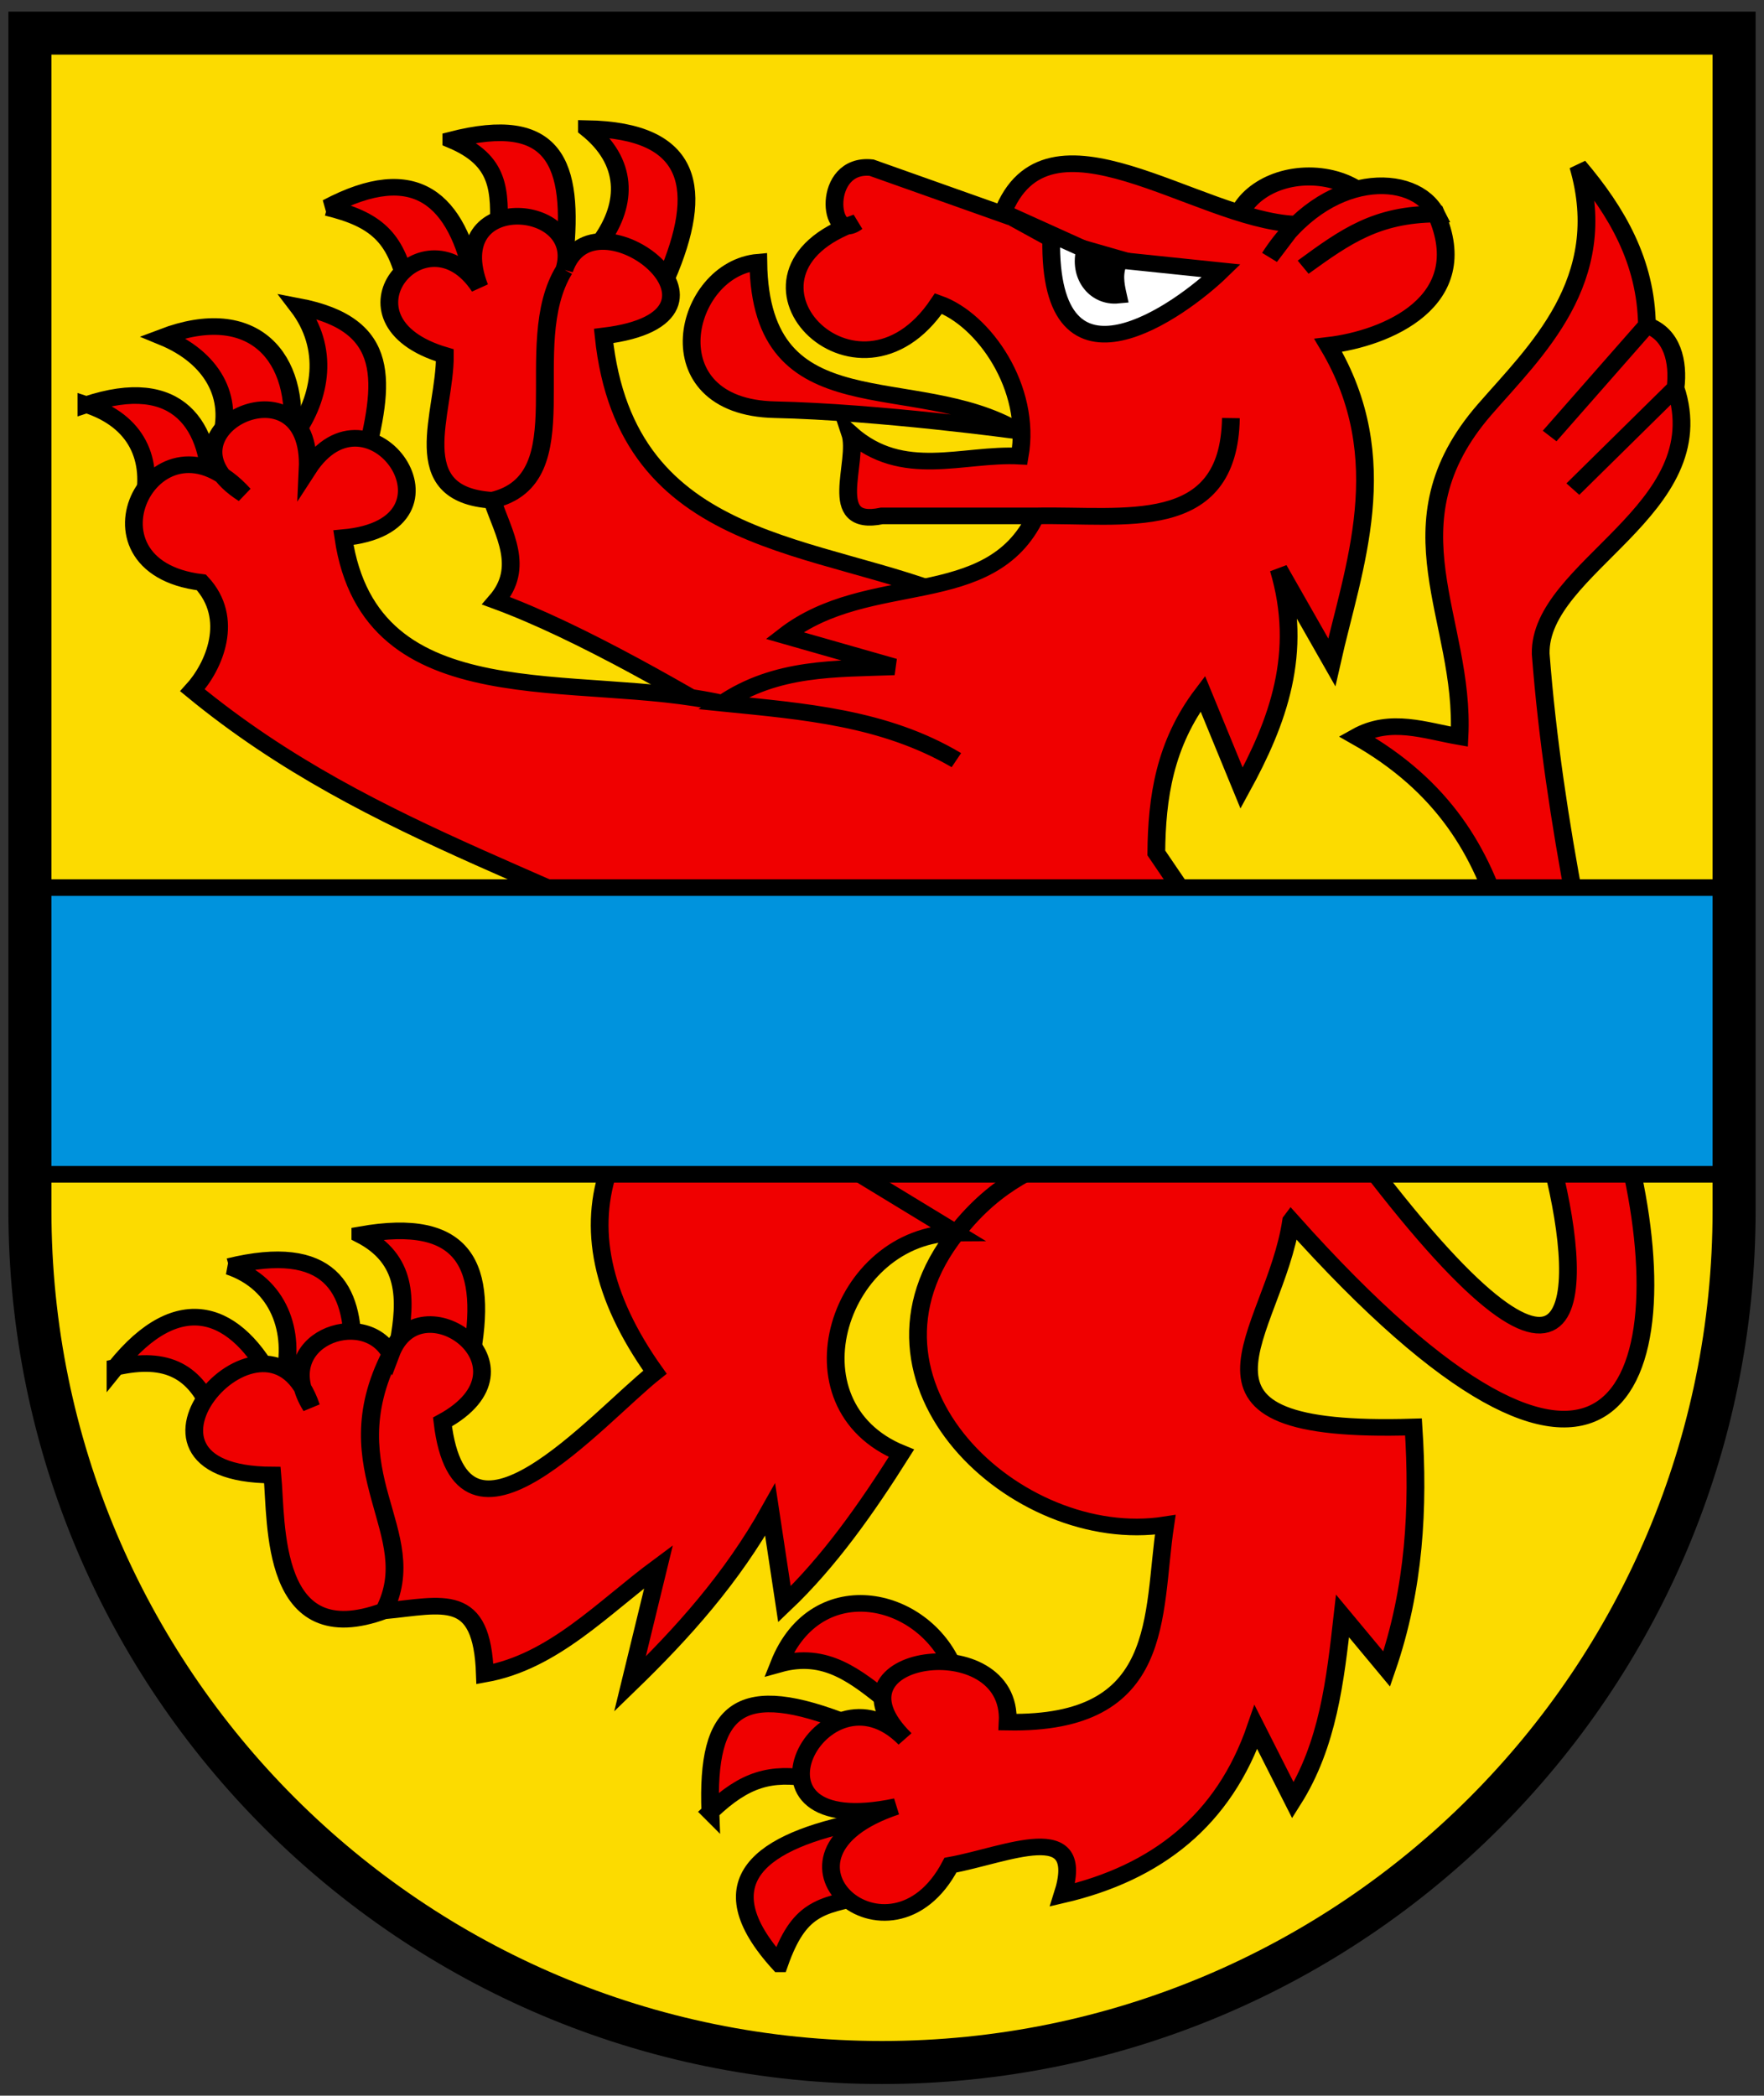
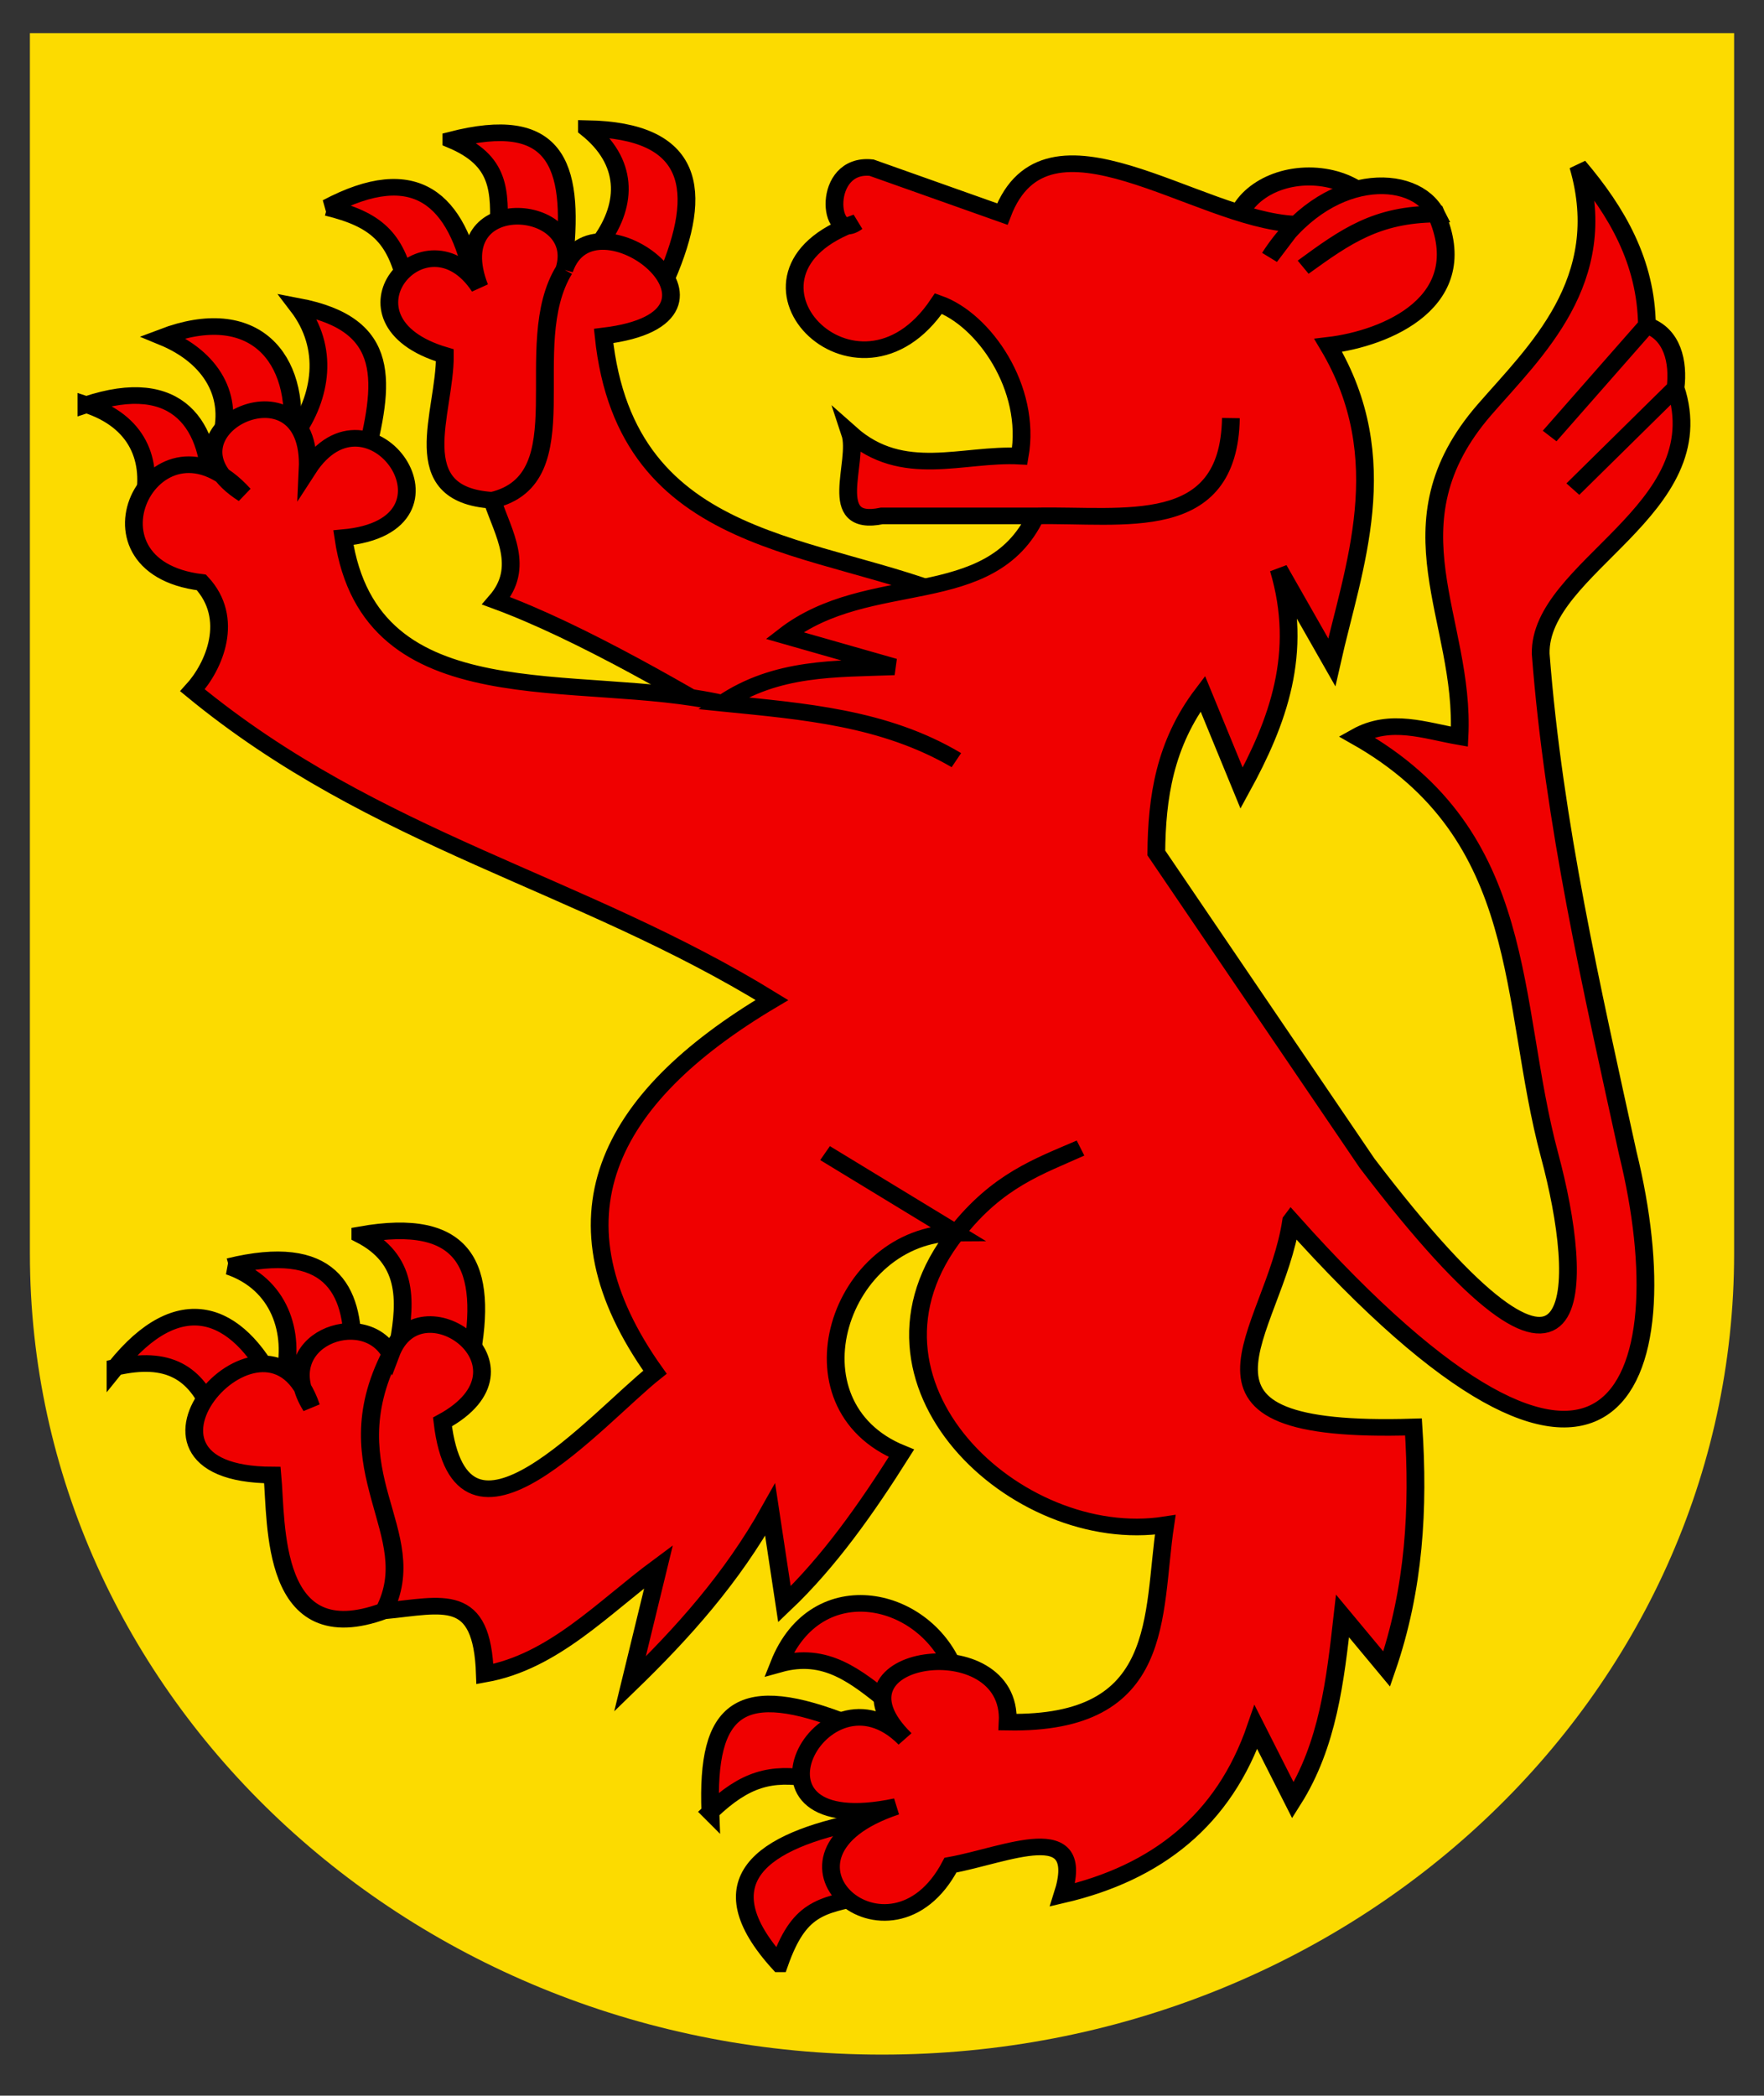
<svg xmlns="http://www.w3.org/2000/svg" width="410" height="487">
  <rect width="100%" height="100%" fill="#333333" stroke="none" />
  <g stroke-width="1.565">
    <path d="M6.951 7.698V291.33c0 102.798 88.667 186.132 198.051 186.132 109.384 0 198.051-83.334 198.051-186.132V7.698z" fill="#fcdb00" />
    <g stroke="#000">
      <g fill="#f00000" transform="matrix(.66 0 0 .618 5.96 6.77)">
        <g fill-rule="evenodd" stroke-width="6.251">
          <path d="M197.67 37.399c37.752.689 41.346 23.038 27.969 56.15l-23.038-13.871c9.53-14.226 9.569-29.921-4.931-42.278zM149.92 41.659c36.415-9.98 43.35 8.575 39.848 44.115l-23.201-9.16c.445-15.866.748-27.185-16.647-34.954zM106.18 67.079c31.242-17.683 45.759-3.018 51.73 28.172l-24.045-.061c-3.782-16.654-10.163-23.604-27.685-28.111zM95.841 104.23c33.532 6.784 30.562 28.665 23.281 58.963-9.027-.566-24.332 20.061-24.445-10.589 9.53-14.226 12.382-32.734 1.164-48.374z" />
          <path d="M48.294 115.79c32.127-13.038 48.577 7.795 45.315 37.731l-25.122 1.33c5.023-16.368-2.746-31.408-20.193-39.06zM21.392 141.2c32.601-11.69 44.082 8.288 43.672 33.681l-23.693 3.903c3.7-16.718-1.976-31.352-19.979-37.585zM329.45 214.98c-49.283-22.838-117.96-18.199-125.91-99.592 56.161-7.275-3.678-56.854-13.856-24.914 7.645-25.81-43.211-29.999-29.829 6.58-18.866-30.593-53.902 12.487-12.222 25.61.148 21.574-14.434 52.424 16.685 54.5 31.996-8.126 8.94-58.262 25.367-86.69-16.419 28.78 6.537 78.771-25.367 86.69 3.979 12.605 11.629 25.211 1.407 37.816 29.682 11.654 67.829 35.433 95.114 53.078 33.986-5.838 53.232-27.398 68.614-53.078z" />
        </g>
        <ellipse transform="matrix(4.407 0 0 4.334 -2786 -2448.8)" cx="734.73" cy="582.69" rx="5.911" ry="4.886" />
        <g fill-rule="evenodd" stroke-width="6.251">
          <path d="M117.87 453.36c37.092-7.06 45.189 11.734 38.88 46.884l-25.392-6.513c2.662-15.876 3.236-31.247-13.488-40.37zM71.607 465.29c35.6-9.3 43.984 8.5 43.524 32.008l-24.094 9.614c3.941-16.663-1.52-35.128-19.431-41.622zM31.653 503.19c22.625-30.229 42.86-21.02 55.812 5.905l-21.439 11.992c-5.973-16.047-15.871-22.44-34.373-17.897zM265.34 614.82c13.15-35.394 52.178-26.034 62.113 3.178l-22.931 11.794c-12.209-10.492-22.72-19.874-39.182-14.972zM241.13 670.39c-1.459-39.4 10.498-49.485 48.944-33.046l-13.673 20.512c-13.957-2.462-23.009.026-35.271 12.533zM265.41 727.5c-26.596-31.239-6.135-46.283 28.805-53.666l1.178 28.32c-15.711 3.509-23.134 4.542-29.982 25.346z" />
          <path d="M445.67 448.1c113.19 135.34 138.53 61.59 118.54-25.457-12.721-62.07-26.071-124.01-30.667-187.71-.654-32.707 61.687-54.084 47.487-100.01l-36.157 38.046 36.157-38.046c1.117-9.87-1.1-20.203-10.071-23.569l-34.269 41.647 34.269-41.647c-.3-23.85-10.546-42.727-24.198-59.901 11.858 43.252-15.243 69.789-33.01 91.652-35.145 43.247-6.706 78.66-8.812 122.95-12.11-2.237-24.22-7.25-36.332 0 61.602 37.208 53.471 99.495 68.083 157.5 11.992 47.603 15.371 114.53-64.307 2.867l-74.203-116.65c.158-20.63 2.9-40.935 16.365-59.901l13.673 35.528c12.757-24.874 21.878-50.867 13.043-82.385l18.708 35.073c7.512-35.63 22.72-76.318-1.259-119.17 20.492-2.564 51.665-16.476 38.046-49.375-21.03-.109-31.804 8.198-46.857 19.967 14.92-11.485 25.863-19.755 46.857-19.967-7.588-16.051-39.095-16.4-58.642 16.19l8.812-12.414C412.45 71.7 359.57 25.604 343.946 69.54l-46.053-17.449c-17.639-2.017-15.366 28.797-5.21 20.596-51.319 19.165.037 76.307 28.78 30.492 15.95 6.008 32.854 31.764 28.603 57.383-20.066-1.151-41.159 8.998-59.726-8.637 3.34 10.717-8.863 35.566 11.155 31.122h54.236c31.051-.685 68.095 7.147 68.713-36.787-.762 44.385-37.544 36.11-68.713 36.787-16.04 35.928-58.743 20.313-88.505 44.97l38.675 11.783c-20.64.844-41.503-.082-60.53 13.673 28.474 3.084 57.165 5.3 82.385 21.4-25.573-15.914-53.665-18.332-82.385-21.4-50.69-12.252-123.93 6.397-133.47-62.244 46.705-4.546 9.013-61.362-12.588-25.632 1.947-44-56.532-13.887-22.485 9.267C46.21 138.747 15.42 202.01 61.896 208.05c11.761 13.52 4.65 31.448-3.147 40.563 64.592 56.753 136.42 71.98 204.07 116.48-58.912 37.3-79.53 82.523-41.193 139.94-20.481 17.336-68.302 77.317-74.832 18.708 36.069-20.884-8.179-54.17-18.253-25.457-9.325-18.395-42.568-5.137-27.975 19.792-14.992-47.763-76.04 25.398-13.673 25.632 1.574 18.263-.856 66.958 39.304 51.089 14.351-29.571-18.939-52.236 2.343-96.513-20.966 44.774 11.883 67.413-2.343 96.513 21.02-2.205 34.538-7.59 35.528 23.743 24.174-4.626 41.622-24.944 61.159-40.39l-10.071 44.166c18.492-19.144 35.881-39.758 49.375-65.565l5.035 35.528c15.71-15.95 28.814-35.808 41.193-56.754-41.79-18.171-21.933-82.706 19.337-82.84l-46.228-30.038 46.228 30.038c14.57-19.86 29.14-25.181 43.71-31.926-14.57 7.026-29.14 12.022-43.71 31.926-41.52 55.935 21.19 118.46 73.573 109.73-4.778 34.166.54 75.275-55.495 74.203 1.795-35.88-66.905-25.837-36.157 6.294-28.98-31.28-63.869 39.149-3.147 25.457-52.069 18.462-2.09 65.237 19.163 22.03 19.604-3.8 48.233-18.13 39.48 11.155 33.078-8.235 56.813-27.97 68.082-63.048l13.043 27.52c12.381-20.926 14.894-45.141 17.45-69.342l15.56 19.967c9.834-30.341 11.305-60.682 9.442-91.023-91.015 2.983-49.103-34.492-43.081-77.524z" />
-           <path d="M349.42 151.09c-36.717-23.115-90.604-.123-91.403-63.461-26.455 2.42-37.981 54.48 5.786 55.474 36.612.832 85.617 7.987 85.617 7.987z" />
        </g>
      </g>
-       <path transform="scale(2.636 2.468) rotate(17.029 1576.422 -2343.652)" d="M853.44 353.31h4.748v3.389h-4.748z" />
-       <path d="m705.67 584.46 7.332 3.54c-.616 2.403.856 4.503 2.876 4.294-.222-1.06-.413-2.125.124-3.294l9 1c-3.553 3.696-15.245 12.778-15-3z" fill="#fff" fill-rule="evenodd" transform="matrix(2.636 0 0 2.468 -1627.234 -1393.187)" />
-       <path d="M1.997 322.8h599.01v107.82H1.997z" fill="#0093dd" fill-rule="evenodd" stroke-width="6.251" transform="matrix(.66 0 0 .618 5.96 6.77)" />
    </g>
  </g>
-   <path d="M6.951 7.698v273.55c0 109.38 88.67 198.05 198.05 198.05s198.05-88.669 198.05-198.05V7.698z" fill="none" stroke="#000" stroke-width="10" />
  <style />
</svg>